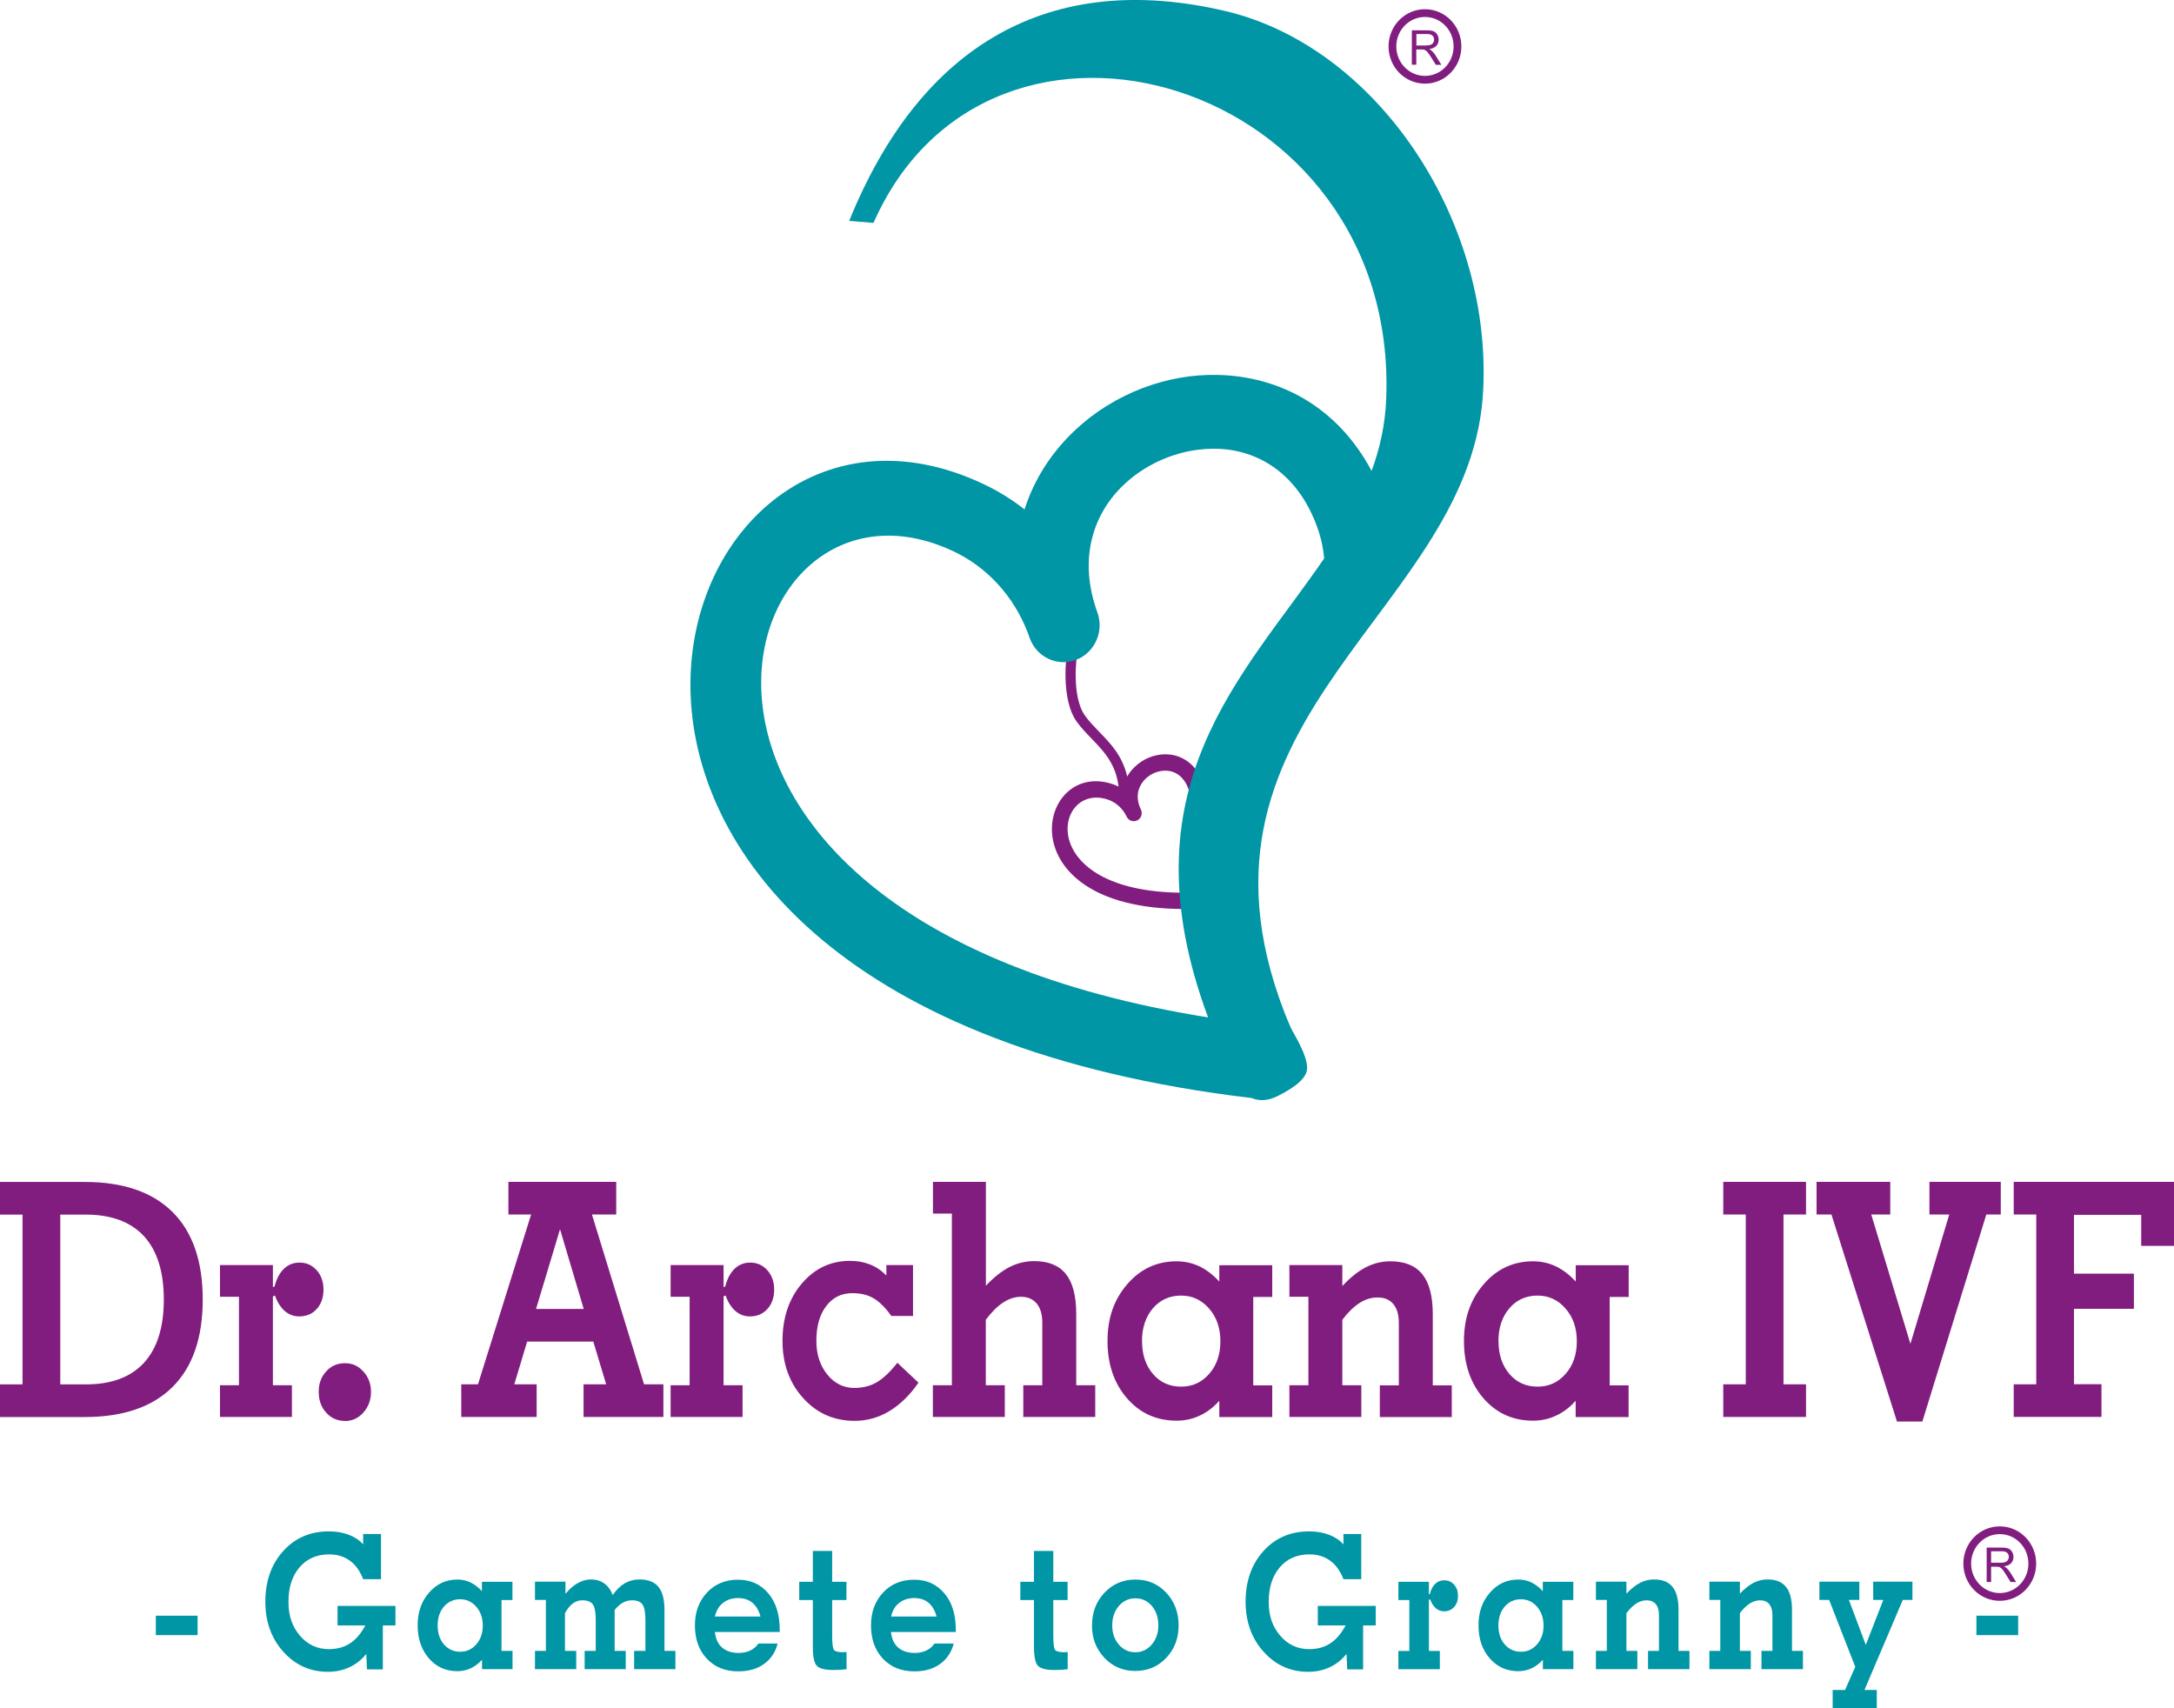
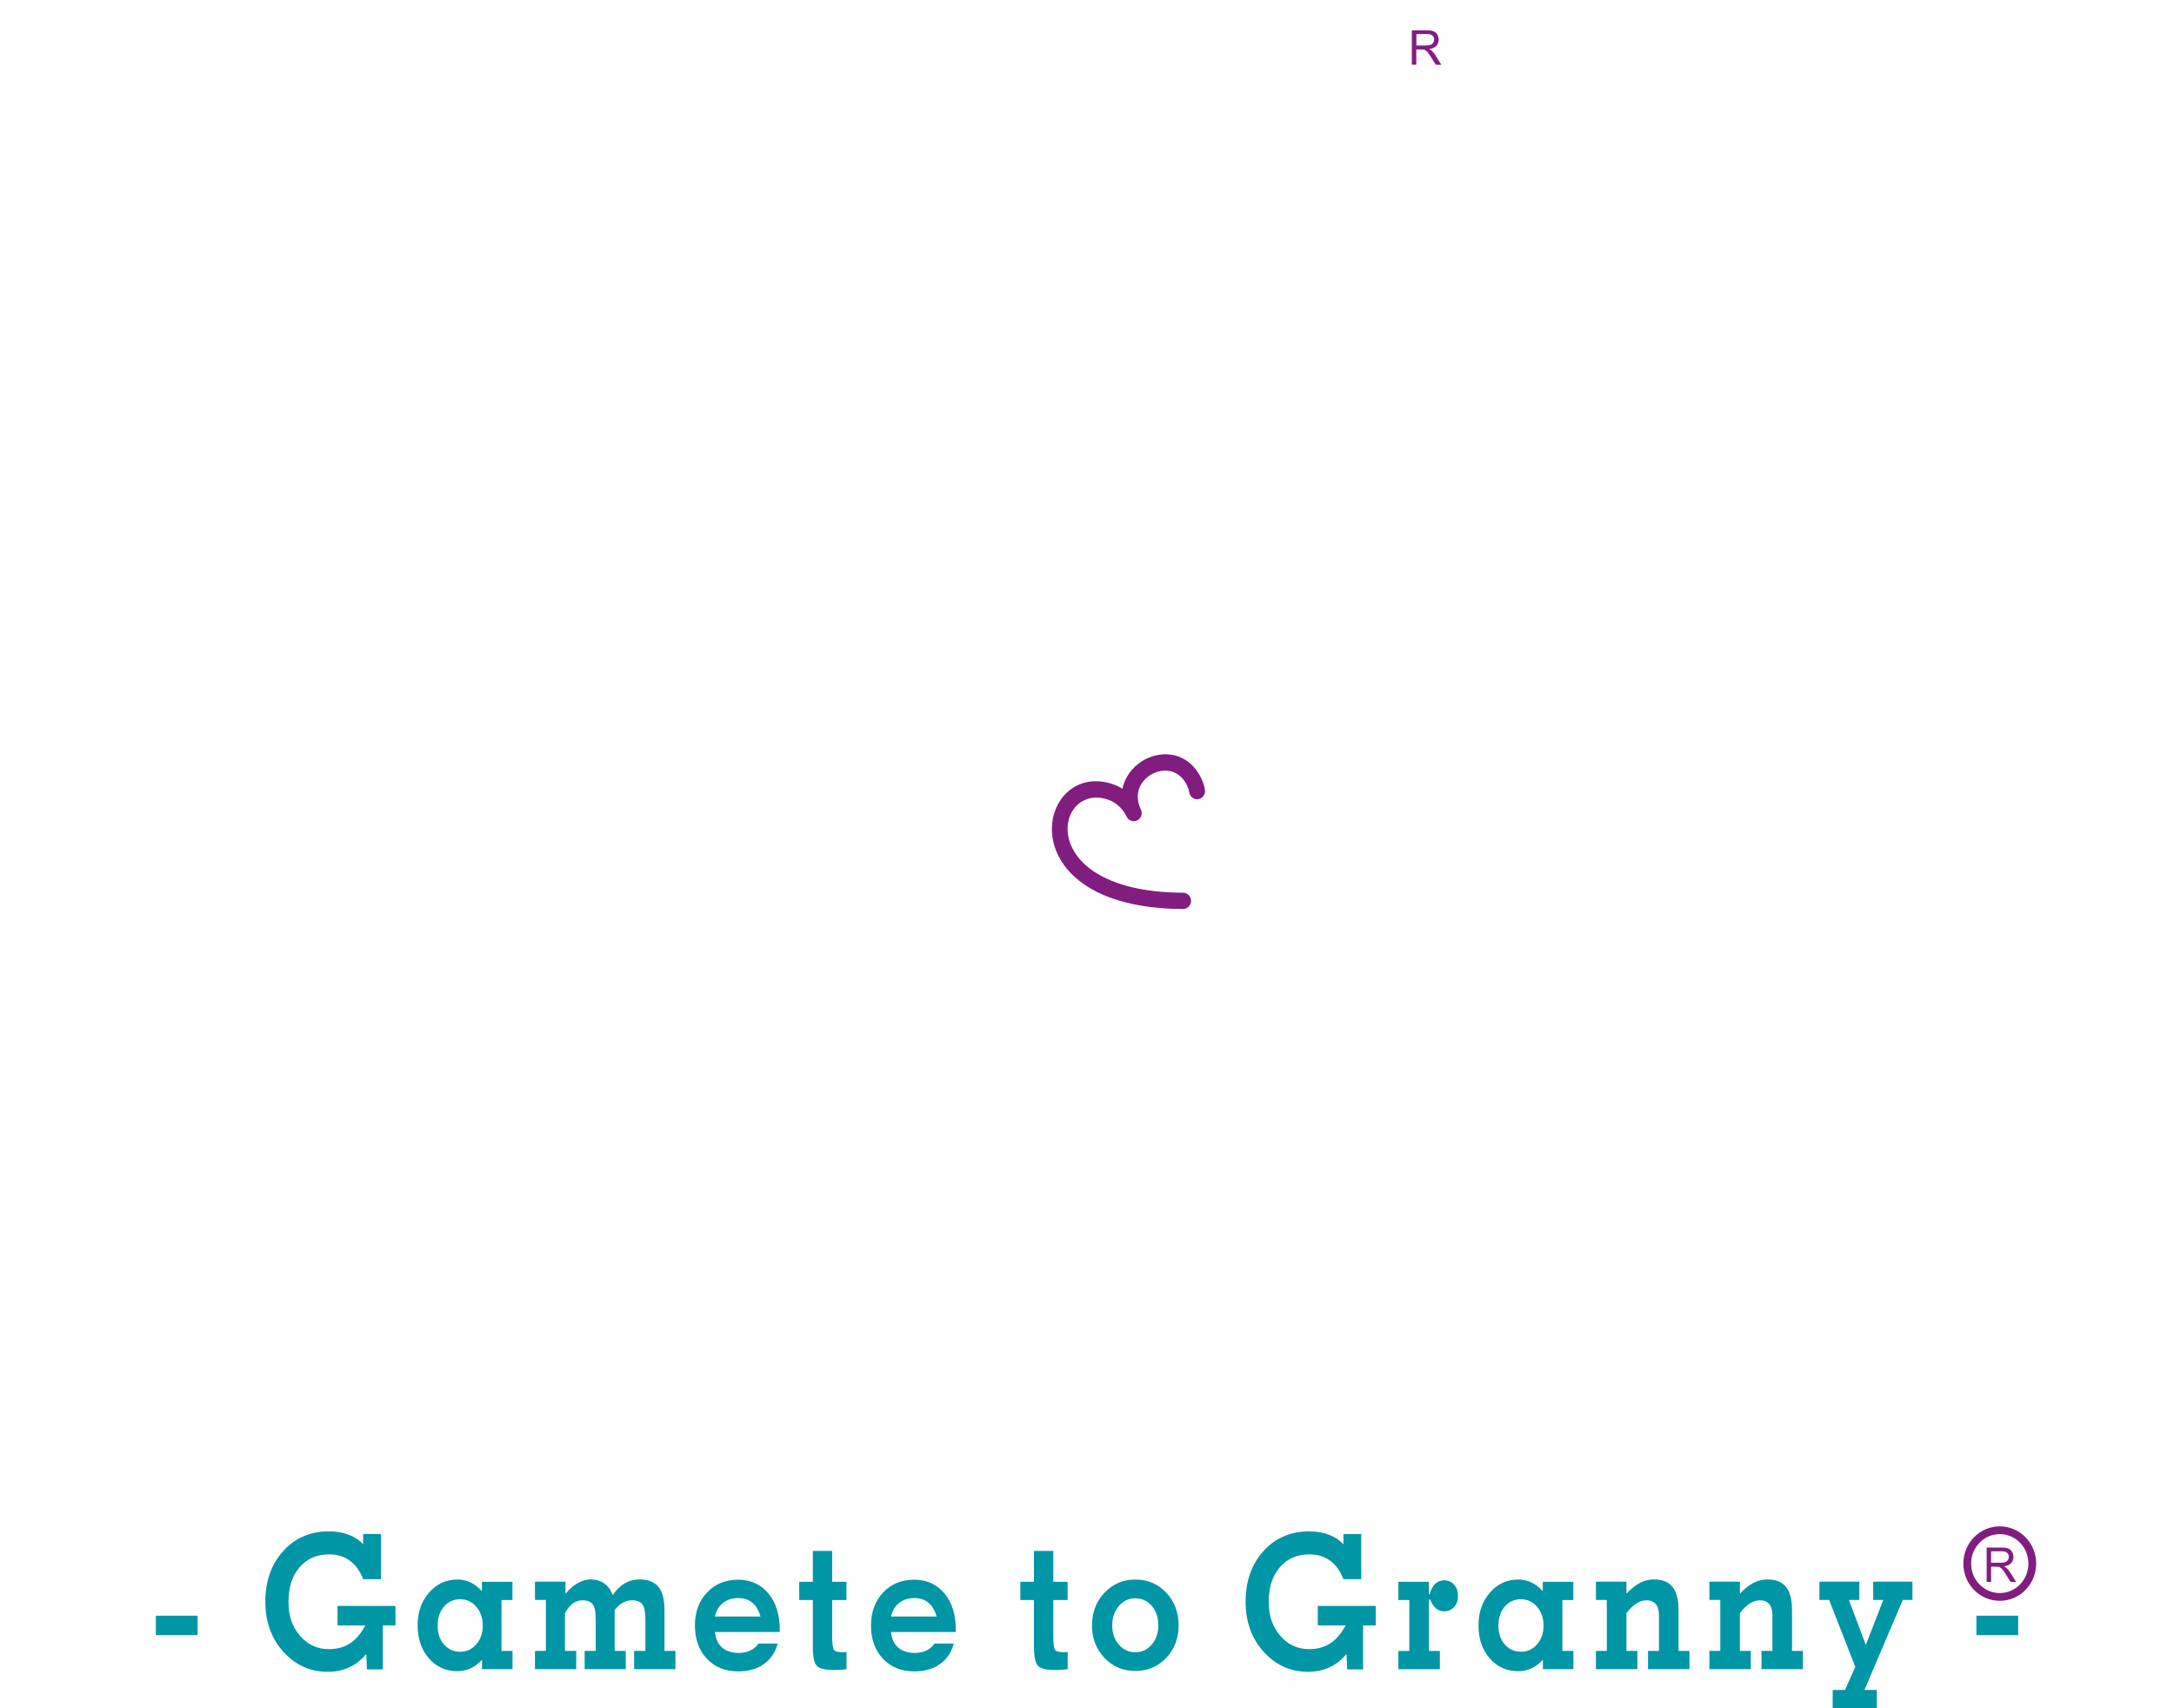
<svg xmlns="http://www.w3.org/2000/svg" width="140" height="110" viewBox="0 0 140 110" fill="none">
  <g clip-path="url(#clip0_210_738)">
-     <path d="M129.678 91.243V89.141H131.129V78.206H129.678V76.103H140V80.225H137.889V78.228H133.559V82.012H137.418V84.281H133.559V89.135H135.329V91.238H129.678V91.243ZM122.16 91.537L117.939 78.206H116.981V76.103H121.727V78.206H120.504L123.026 86.533L125.527 78.206H124.25V76.103H128.845V78.206H127.914L123.795 91.537H122.155H122.16ZM114.853 89.141H116.304V91.243H110.973V89.141H112.423V78.206H110.973V76.103H116.304V78.206H114.853V89.141ZM96.5 86.367C96.5 87.227 96.738 87.931 97.203 88.475C97.669 89.019 98.275 89.29 99.016 89.29C99.758 89.29 100.343 89.013 100.824 88.464C101.306 87.915 101.544 87.216 101.544 86.367C101.544 85.518 101.301 84.813 100.813 84.259C100.332 83.704 99.731 83.427 99.011 83.427C98.291 83.427 97.663 83.698 97.198 84.248C96.732 84.791 96.494 85.501 96.494 86.372L96.5 86.367ZM103.655 89.207H104.878V91.249H101.468V90.2C101.1 90.616 100.684 90.938 100.213 91.154C99.747 91.376 99.249 91.482 98.724 91.482C97.425 91.482 96.359 90.999 95.525 90.034C94.692 89.069 94.275 87.843 94.275 86.35C94.275 84.858 94.697 83.682 95.542 82.7C96.386 81.718 97.447 81.219 98.724 81.219C99.244 81.219 99.731 81.329 100.186 81.54C100.64 81.757 101.068 82.084 101.474 82.522V81.474H104.884V83.515H103.66V89.213L103.655 89.207ZM86.454 82.8C86.974 82.245 87.482 81.845 87.975 81.596C88.468 81.346 88.987 81.219 89.539 81.219C90.465 81.219 91.152 81.501 91.596 82.056C92.045 82.611 92.267 83.471 92.267 84.63V89.207H93.49V91.249H88.857V89.207H90.08V85.174C90.08 84.653 89.961 84.253 89.723 83.97C89.49 83.687 89.15 83.549 88.706 83.549C88.305 83.549 87.926 83.665 87.553 83.904C87.185 84.137 86.811 84.497 86.443 84.985V89.202H87.666V91.243H83.033V89.202H84.257V83.504H83.033V81.463H86.443V82.788L86.454 82.8ZM73.545 86.367C73.545 87.227 73.783 87.931 74.249 88.475C74.714 89.019 75.32 89.29 76.062 89.29C76.803 89.29 77.388 89.013 77.87 88.464C78.352 87.915 78.59 87.216 78.59 86.367C78.59 85.518 78.346 84.813 77.859 84.259C77.377 83.704 76.776 83.427 76.057 83.427C75.337 83.427 74.709 83.698 74.243 84.248C73.778 84.791 73.54 85.501 73.54 86.372L73.545 86.367ZM80.706 89.207H81.929V91.249H78.519V90.2C78.151 90.616 77.734 90.938 77.264 91.154C76.798 91.376 76.3 91.482 75.77 91.482C74.471 91.482 73.404 90.999 72.571 90.034C71.737 89.069 71.321 87.843 71.321 86.35C71.321 84.858 71.743 83.682 72.587 82.7C73.431 81.718 74.492 81.219 75.77 81.219C76.289 81.219 76.776 81.329 77.231 81.54C77.686 81.757 78.113 82.084 78.519 82.522V81.474H81.929V83.515H80.706V89.213V89.207ZM61.302 78.145H60.079V76.103H63.489V82.794C64.003 82.245 64.512 81.845 65.01 81.59C65.508 81.335 66.038 81.207 66.596 81.207C67.516 81.207 68.198 81.485 68.641 82.04C69.085 82.594 69.307 83.454 69.307 84.619V89.202H70.53V91.243H65.897V89.202H67.121V85.168C67.121 84.641 67.001 84.231 66.763 83.942C66.52 83.654 66.184 83.504 65.751 83.504C65.367 83.504 64.983 83.626 64.609 83.87C64.23 84.114 63.857 84.486 63.483 84.985V89.202H64.707V91.243H60.074V89.202H61.297V78.145H61.302ZM59.148 89.035C58.59 89.84 57.963 90.45 57.275 90.866C56.582 91.282 55.836 91.493 55.04 91.493C53.703 91.493 52.599 91.005 51.717 90.023C50.834 89.046 50.391 87.82 50.391 86.339C50.391 84.858 50.807 83.621 51.635 82.65C52.469 81.673 53.503 81.191 54.742 81.191C55.208 81.191 55.635 81.268 56.03 81.424C56.425 81.579 56.772 81.818 57.08 82.134V81.463H58.796V84.741H57.4C57.015 84.198 56.631 83.82 56.252 83.599C55.873 83.377 55.424 83.271 54.894 83.271C54.185 83.271 53.627 83.549 53.205 84.103C52.783 84.658 52.572 85.401 52.572 86.345C52.572 87.204 52.804 87.926 53.27 88.503C53.735 89.08 54.32 89.374 55.018 89.374C55.559 89.374 56.047 89.252 56.463 89.007C56.88 88.763 57.319 88.347 57.789 87.754L59.148 89.035ZM46.596 82.883L46.705 82.838C46.829 82.345 47.029 81.968 47.305 81.701C47.581 81.435 47.917 81.302 48.307 81.302C48.756 81.302 49.124 81.468 49.416 81.796C49.709 82.123 49.855 82.539 49.855 83.044C49.855 83.549 49.709 83.965 49.422 84.286C49.135 84.608 48.756 84.769 48.29 84.769C47.939 84.769 47.63 84.653 47.365 84.425C47.1 84.198 46.883 83.859 46.726 83.421L46.596 83.482V89.202H47.819V91.243H43.186V89.202H44.41V83.504H43.186V81.463H46.596V82.877V82.883ZM33.114 89.141H34.559V91.243H29.704V89.141H30.781L34.202 78.206H32.74V76.103H39.684V78.206H38.12L41.476 89.141H42.721V91.243H37.579V89.141H39.035L38.207 86.389H33.947L33.119 89.141H33.114ZM34.521 84.286H37.59L36.064 79.155L34.521 84.286ZM22.213 91.498C21.726 91.498 21.325 91.321 21.006 90.966C20.681 90.611 20.524 90.161 20.524 89.623C20.524 89.085 20.687 88.658 21.006 88.308C21.325 87.953 21.726 87.781 22.213 87.781C22.7 87.781 23.079 87.959 23.404 88.32C23.728 88.675 23.891 89.113 23.891 89.629C23.891 90.145 23.728 90.589 23.404 90.955C23.079 91.321 22.684 91.504 22.213 91.504V91.498ZM17.574 82.883L17.683 82.838C17.807 82.345 18.007 81.968 18.284 81.701C18.559 81.435 18.895 81.302 19.285 81.302C19.734 81.302 20.102 81.468 20.394 81.796C20.687 82.123 20.833 82.539 20.833 83.044C20.833 83.549 20.687 83.965 20.4 84.286C20.113 84.608 19.734 84.769 19.268 84.769C18.917 84.769 18.608 84.653 18.343 84.425C18.078 84.198 17.861 83.859 17.704 83.421L17.574 83.482V89.202H18.798V91.243H14.165V89.202H15.388V83.504H14.165V81.463H17.574V82.877V82.883ZM5.445 76.109C7.929 76.109 9.818 76.758 11.117 78.051C12.411 79.343 13.055 81.224 13.055 83.682C13.055 86.139 12.411 88.014 11.117 89.307C9.818 90.6 7.929 91.249 5.445 91.249H0V89.146H1.451V78.212H0V76.109H5.445ZM3.881 78.212V89.146H5.515C7.166 89.146 8.416 88.686 9.272 87.754C10.121 86.827 10.549 85.468 10.549 83.682C10.549 81.895 10.121 80.531 9.272 79.604C8.416 78.678 7.166 78.212 5.515 78.212H3.881Z" fill="#821D80" />
    <path d="M127.275 105.29V104.042H129.965V105.29H127.275ZM120.851 110H118.02V108.824H118.815L119.476 107.337L117.792 103.026H117.165V101.85H119.736V103.026H119.064L120.152 105.922L121.278 103.026H120.629V101.85H123.156V103.026H122.534L120.066 108.824H120.861V110H120.851ZM112.05 102.616C112.347 102.3 112.645 102.067 112.927 101.922C113.208 101.778 113.511 101.706 113.831 101.706C114.366 101.706 114.761 101.867 115.016 102.189C115.276 102.51 115.4 103.004 115.4 103.67V106.305H116.104V107.481H113.435V106.305H114.139V103.986C114.139 103.687 114.069 103.454 113.933 103.293C113.798 103.132 113.603 103.049 113.349 103.049C113.121 103.049 112.9 103.115 112.683 103.254C112.472 103.387 112.255 103.598 112.044 103.875V106.305H112.748V107.481H110.08V106.305H110.783V103.026H110.08V101.85H112.044V102.616H112.05ZM104.743 102.616C105.041 102.3 105.338 102.067 105.62 101.922C105.901 101.778 106.204 101.706 106.524 101.706C107.054 101.706 107.455 101.867 107.709 102.189C107.969 102.51 108.093 103.004 108.093 103.67V106.305H108.797V107.481H106.129V106.305H106.832V103.986C106.832 103.687 106.762 103.454 106.626 103.293C106.491 103.132 106.296 103.049 106.042 103.049C105.815 103.049 105.593 103.115 105.376 103.254C105.165 103.387 104.949 103.598 104.737 103.875V106.305H105.441V107.481H102.773V106.305H103.476V103.026H102.773V101.85H104.737V102.616H104.743ZM96.494 104.674C96.494 105.168 96.629 105.573 96.9 105.889C97.171 106.2 97.517 106.361 97.945 106.361C98.372 106.361 98.708 106.2 98.984 105.883C99.26 105.567 99.401 105.168 99.401 104.68C99.401 104.191 99.26 103.786 98.984 103.465C98.708 103.143 98.362 102.982 97.945 102.982C97.528 102.982 97.171 103.137 96.9 103.454C96.629 103.77 96.494 104.175 96.494 104.674ZM100.619 106.305H101.322V107.481H99.358V106.876C99.146 107.115 98.903 107.298 98.632 107.426C98.362 107.553 98.075 107.614 97.772 107.614C97.025 107.614 96.413 107.337 95.931 106.782C95.45 106.227 95.212 105.523 95.212 104.663C95.212 103.803 95.455 103.126 95.942 102.56C96.429 101.994 97.041 101.712 97.772 101.712C98.069 101.712 98.351 101.773 98.611 101.895C98.87 102.022 99.119 102.205 99.352 102.46V101.856H101.317V103.032H100.613V106.311L100.619 106.305ZM92.013 102.666L92.078 102.644C92.148 102.361 92.262 102.139 92.424 101.989C92.581 101.834 92.776 101.761 93.003 101.761C93.263 101.761 93.474 101.856 93.642 102.044C93.81 102.233 93.891 102.472 93.891 102.766C93.891 103.06 93.81 103.298 93.642 103.481C93.474 103.664 93.257 103.759 92.992 103.759C92.792 103.759 92.614 103.692 92.462 103.559C92.31 103.426 92.186 103.232 92.094 102.982L92.018 103.021V106.311H92.722V107.487H90.053V106.311H90.757V103.032H90.053V101.856H92.018V102.671L92.013 102.666ZM86.725 106.488C86.411 106.876 86.048 107.165 85.631 107.359C85.215 107.553 84.754 107.653 84.24 107.653C83.098 107.653 82.146 107.22 81.372 106.361C80.598 105.501 80.213 104.424 80.213 103.132C80.213 101.839 80.592 100.73 81.361 99.881C82.124 99.032 83.109 98.61 84.305 98.61C84.776 98.61 85.204 98.683 85.583 98.827C85.962 98.971 86.275 99.176 86.514 99.448V98.782H87.661V101.689H86.514C86.308 101.157 86.021 100.757 85.648 100.491C85.279 100.225 84.841 100.092 84.327 100.092C83.526 100.092 82.893 100.369 82.416 100.924C81.94 101.479 81.702 102.216 81.702 103.143C81.702 104.069 81.951 104.752 82.443 105.329C82.941 105.906 83.558 106.194 84.305 106.194C84.83 106.194 85.285 106.072 85.664 105.822C86.043 105.578 86.373 105.19 86.654 104.668H84.863V103.409H88.592V104.668H87.78V107.498H86.757L86.714 106.505L86.725 106.488ZM70.325 104.663C70.325 103.825 70.59 103.126 71.126 102.56C71.662 101.994 72.322 101.712 73.118 101.712C73.913 101.712 74.574 101.994 75.104 102.56C75.634 103.126 75.9 103.831 75.9 104.663C75.9 105.495 75.634 106.194 75.104 106.754C74.574 107.315 73.913 107.598 73.112 107.598C72.311 107.598 71.656 107.315 71.12 106.754C70.59 106.189 70.319 105.495 70.319 104.663H70.325ZM71.624 104.663C71.624 105.157 71.764 105.567 72.051 105.9C72.338 106.233 72.69 106.394 73.112 106.394C73.534 106.394 73.886 106.227 74.168 105.9C74.449 105.573 74.595 105.162 74.595 104.663C74.595 104.164 74.454 103.736 74.173 103.409C73.892 103.082 73.534 102.921 73.112 102.921C72.69 102.921 72.333 103.087 72.051 103.415C71.77 103.742 71.624 104.158 71.624 104.663ZM67.83 105.323C67.83 105.817 67.868 106.122 67.938 106.233C68.008 106.338 68.219 106.394 68.576 106.394C68.598 106.394 68.636 106.388 68.701 106.377C68.723 106.377 68.744 106.372 68.755 106.372V107.487C68.625 107.503 68.49 107.514 68.349 107.526C68.209 107.531 68.062 107.537 67.911 107.537C67.375 107.537 67.018 107.448 66.844 107.27C66.671 107.093 66.585 106.677 66.585 106.033V103.032H65.708V101.856H66.585V99.87H67.83V101.856H68.75V103.032H67.83V105.329V105.323ZM61.421 105.822C61.275 106.394 60.977 106.838 60.533 107.154C60.095 107.47 59.543 107.625 58.883 107.625C58.044 107.625 57.373 107.354 56.858 106.81C56.35 106.266 56.09 105.551 56.09 104.674C56.09 103.797 56.35 103.104 56.869 102.549C57.389 101.994 58.055 101.723 58.867 101.723C59.678 101.723 60.322 102.017 60.815 102.599C61.307 103.182 61.551 103.969 61.551 104.946V105.09H57.378C57.421 105.523 57.573 105.856 57.838 106.089C58.103 106.322 58.461 106.438 58.91 106.438C59.186 106.438 59.44 106.388 59.662 106.277C59.884 106.172 60.052 106.022 60.176 105.833H61.416L61.421 105.822ZM57.383 104.091H60.312C60.209 103.703 60.036 103.409 59.792 103.204C59.548 103.004 59.24 102.904 58.872 102.904C58.504 102.904 58.168 103.01 57.908 103.215C57.643 103.42 57.47 103.714 57.389 104.086L57.383 104.091ZM53.589 105.323C53.589 105.817 53.627 106.122 53.697 106.233C53.768 106.338 53.979 106.394 54.336 106.394C54.358 106.394 54.396 106.388 54.461 106.377C54.482 106.377 54.504 106.372 54.515 106.372V107.487C54.385 107.503 54.25 107.514 54.109 107.526C53.968 107.531 53.822 107.537 53.67 107.537C53.135 107.537 52.777 107.448 52.604 107.27C52.431 107.093 52.344 106.677 52.344 106.033V103.032H51.468V101.856H52.344V99.87H53.589V101.856H54.509V103.032H53.589V105.329V105.323ZM50.082 105.822C49.936 106.394 49.638 106.838 49.194 107.154C48.751 107.47 48.204 107.625 47.544 107.625C46.705 107.625 46.033 107.354 45.519 106.81C45.005 106.266 44.751 105.551 44.751 104.674C44.751 103.797 45.01 103.104 45.53 102.549C46.05 101.994 46.715 101.723 47.527 101.723C48.339 101.723 48.983 102.017 49.476 102.599C49.968 103.182 50.212 103.969 50.212 104.946V105.09H46.039C46.082 105.523 46.234 105.856 46.499 106.089C46.764 106.322 47.121 106.438 47.571 106.438C47.847 106.438 48.101 106.388 48.323 106.277C48.545 106.172 48.713 106.022 48.837 105.833H50.077L50.082 105.822ZM46.044 104.091H48.972C48.87 103.703 48.696 103.409 48.447 103.204C48.204 103.004 47.895 102.904 47.527 102.904C47.159 102.904 46.824 103.01 46.564 103.215C46.299 103.42 46.125 103.714 46.039 104.086L46.044 104.091ZM36.432 102.616C36.664 102.327 36.924 102.1 37.2 101.945C37.482 101.789 37.758 101.706 38.034 101.706C38.38 101.706 38.672 101.789 38.91 101.961C39.149 102.133 39.333 102.383 39.457 102.71C39.695 102.366 39.955 102.117 40.237 101.95C40.518 101.789 40.832 101.706 41.184 101.706C41.736 101.706 42.142 101.867 42.402 102.183C42.661 102.499 42.791 102.999 42.791 103.67V106.305H43.495V107.481H40.837V106.305H41.563V104.308C41.563 103.82 41.498 103.487 41.368 103.309C41.238 103.132 41.016 103.049 40.702 103.049C40.491 103.049 40.291 103.098 40.107 103.204C39.923 103.309 39.749 103.465 39.582 103.67V106.305H40.296V107.481H37.649V106.305H38.364V104.308C38.364 103.809 38.299 103.47 38.169 103.304C38.039 103.132 37.817 103.049 37.492 103.049C37.276 103.049 37.07 103.115 36.886 103.254C36.702 103.392 36.534 103.598 36.383 103.875V106.305H37.108V107.481H34.451V106.305H35.154V103.026H34.451V101.85H36.415V102.616H36.432ZM28.183 104.674C28.183 105.168 28.318 105.573 28.589 105.889C28.86 106.2 29.206 106.361 29.634 106.361C30.061 106.361 30.397 106.2 30.673 105.883C30.949 105.567 31.09 105.168 31.09 104.68C31.09 104.191 30.949 103.786 30.673 103.465C30.397 103.143 30.05 102.982 29.634 102.982C29.217 102.982 28.86 103.137 28.589 103.454C28.318 103.77 28.183 104.175 28.183 104.674ZM32.302 106.305H33.005V107.481H31.041V106.876C30.83 107.115 30.586 107.298 30.316 107.426C30.045 107.553 29.763 107.614 29.455 107.614C28.708 107.614 28.096 107.337 27.615 106.782C27.138 106.227 26.895 105.523 26.895 104.663C26.895 103.803 27.138 103.126 27.625 102.56C28.113 101.994 28.724 101.712 29.455 101.712C29.753 101.712 30.034 101.773 30.294 101.895C30.554 102.022 30.803 102.205 31.035 102.46V101.856H33V103.032H32.296V106.311L32.302 106.305ZM23.599 106.488C23.285 106.876 22.922 107.165 22.505 107.359C22.088 107.553 21.628 107.653 21.114 107.653C19.972 107.653 19.02 107.22 18.246 106.361C17.472 105.501 17.087 104.424 17.087 103.132C17.087 101.839 17.466 100.73 18.235 99.881C18.998 99.032 19.983 98.61 21.179 98.61C21.65 98.61 22.078 98.683 22.456 98.827C22.835 98.971 23.149 99.176 23.387 99.448V98.782H24.535V101.689H23.387C23.182 101.157 22.895 100.757 22.521 100.491C22.153 100.225 21.715 100.092 21.201 100.092C20.4 100.092 19.767 100.369 19.29 100.924C18.814 101.479 18.576 102.216 18.576 103.143C18.576 104.069 18.825 104.752 19.317 105.329C19.815 105.906 20.432 106.194 21.179 106.194C21.704 106.194 22.159 106.072 22.538 105.822C22.917 105.578 23.247 105.19 23.528 104.668H21.737V103.409H25.466V104.668H24.654V107.498H23.631L23.588 106.505L23.599 106.488ZM10.035 105.29V104.042H12.725V105.29H10.035Z" fill="#0096A5" />
-     <path d="M69.361 42.118C69.361 42.118 68.95 44.837 69.892 46.112C70.151 46.468 70.466 46.789 70.779 47.117C71.7 48.065 72.63 49.036 72.717 50.989L72.062 51.017C71.986 49.319 71.142 48.443 70.314 47.583C69.984 47.244 69.659 46.906 69.367 46.512C68.252 45.014 68.706 42.018 68.706 42.013L69.35 42.118H69.361Z" fill="#821D80" />
    <path d="M77.594 50.85C77.642 51.133 77.459 51.405 77.182 51.461C76.906 51.511 76.641 51.322 76.587 51.039C76.571 50.956 76.555 50.873 76.528 50.795C76.5 50.723 76.473 50.645 76.436 50.567C76.078 49.841 75.483 49.58 74.904 49.63C74.666 49.652 74.433 49.719 74.216 49.83C74.005 49.941 73.81 50.09 73.653 50.273C73.264 50.728 73.112 51.389 73.469 52.121C73.594 52.382 73.496 52.692 73.242 52.825C72.988 52.953 72.685 52.853 72.555 52.592C72.544 52.57 72.533 52.548 72.522 52.526C72.263 52.015 71.835 51.66 71.359 51.494C67.905 50.307 66.471 57.447 76.192 57.485C76.473 57.485 76.701 57.724 76.701 58.013C76.701 58.301 76.468 58.534 76.186 58.534C64.642 58.484 66.796 48.825 71.678 50.501C71.889 50.573 72.095 50.673 72.284 50.789C72.376 50.334 72.593 49.924 72.885 49.58C73.129 49.297 73.426 49.064 73.756 48.892C74.087 48.72 74.444 48.615 74.812 48.581C75.775 48.498 76.771 48.925 77.345 50.09C77.404 50.207 77.453 50.329 77.496 50.462C77.54 50.59 77.572 50.717 77.594 50.85Z" fill="#821D80" />
-     <path d="M77.794 65.507C72.279 50.639 80.078 43.572 85.274 35.955C85.247 35.638 85.198 35.328 85.133 35.017C85.058 34.668 84.955 34.301 84.82 33.93C83.569 30.474 80.993 28.965 78.368 28.898C77.291 28.87 76.197 29.064 75.174 29.458C74.157 29.847 73.204 30.429 72.403 31.184C70.422 33.031 69.405 35.944 70.666 39.428C71.115 40.659 70.498 42.035 69.296 42.49C68.095 42.95 66.752 42.318 66.309 41.086C66.271 40.981 66.238 40.881 66.2 40.776L66.19 40.753C65.259 38.324 63.516 36.509 61.432 35.516C46.813 28.56 37.741 59.111 77.794 65.513M54.683 14.23C59.327 2.779 67.694 -1.92 78.904 0.71C88.592 2.985 96.007 13.986 95.52 24.981C94.963 39.322 75.288 45.852 82.698 65.152C82.801 65.413 82.99 65.874 83.142 66.217C83.272 66.506 84.181 67.893 84.175 68.769C84.175 69.374 83.51 69.957 82.292 70.572C81.632 70.905 81.074 70.905 80.603 70.706C28.464 64.537 42.153 21.087 63.375 31.189C64.295 31.627 65.167 32.166 65.978 32.804C66.617 30.79 67.786 29.048 69.28 27.655C70.514 26.507 71.981 25.603 73.561 24.998C75.131 24.399 76.814 24.094 78.481 24.144C82.335 24.249 86.091 26.124 88.327 30.324C88.863 28.87 89.204 27.339 89.269 25.68C90.07 5.071 63.77 -2.685 56.252 14.352L54.688 14.224L54.683 14.23Z" fill="#0096A5" />
    <path d="M91.206 2.929H91.818C91.948 2.929 92.051 2.912 92.126 2.885C92.202 2.857 92.256 2.813 92.294 2.752C92.332 2.69 92.354 2.624 92.354 2.552C92.354 2.446 92.316 2.363 92.245 2.291C92.17 2.224 92.056 2.191 91.894 2.191H91.212V2.923L91.206 2.929ZM90.919 4.166V1.953H91.877C92.072 1.953 92.218 1.975 92.316 2.014C92.413 2.053 92.494 2.125 92.554 2.224C92.614 2.324 92.646 2.435 92.646 2.557C92.646 2.713 92.597 2.846 92.494 2.957C92.397 3.062 92.24 3.134 92.034 3.162C92.11 3.201 92.17 3.234 92.207 3.273C92.289 3.351 92.37 3.451 92.446 3.567L92.819 4.172H92.462L92.175 3.711C92.094 3.578 92.023 3.478 91.969 3.406C91.915 3.334 91.867 3.284 91.823 3.256C91.78 3.229 91.737 3.206 91.693 3.195C91.661 3.19 91.607 3.184 91.536 3.184H91.206V4.166H90.919Z" fill="#821D80" />
-     <path d="M91.764 0.843C92.922 0.843 93.858 1.803 93.858 2.99C93.858 4.177 92.922 5.137 91.764 5.137C90.605 5.137 89.669 4.177 89.669 2.99C89.669 1.803 90.605 0.843 91.764 0.843Z" stroke="#821D80" stroke-width="0.5" stroke-miterlimit="22.93" />
    <path d="M128.222 100.63H128.834C128.964 100.63 129.067 100.619 129.137 100.585C129.213 100.558 129.267 100.513 129.305 100.452C129.343 100.391 129.364 100.325 129.364 100.252C129.364 100.147 129.327 100.064 129.256 99.992C129.18 99.925 129.067 99.892 128.904 99.892H128.222V100.624V100.63ZM127.936 101.867V99.653H128.894C129.088 99.653 129.235 99.675 129.332 99.714C129.429 99.753 129.511 99.825 129.57 99.925C129.63 100.025 129.662 100.136 129.662 100.258C129.662 100.413 129.613 100.547 129.511 100.657C129.413 100.763 129.256 100.835 129.05 100.863C129.126 100.902 129.186 100.935 129.224 100.974C129.305 101.051 129.386 101.151 129.462 101.268L129.835 101.872H129.478L129.191 101.412C129.11 101.279 129.04 101.179 128.986 101.107C128.931 101.035 128.883 100.985 128.839 100.957C128.796 100.929 128.753 100.907 128.71 100.896C128.677 100.89 128.623 100.885 128.553 100.885H128.222V101.867H127.936Z" fill="#821D80" />
    <path d="M128.78 98.538C129.938 98.538 130.874 99.498 130.874 100.685C130.874 101.872 129.938 102.832 128.78 102.832C127.622 102.832 126.685 101.872 126.685 100.685C126.685 99.498 127.622 98.538 128.78 98.538Z" stroke="#821D80" stroke-width="0.5" stroke-miterlimit="22.93" />
  </g>
  <defs>
    <clipPath id="clip0_210_738">
      <rect width="140" height="110" fill="white" />
    </clipPath>
  </defs>
</svg>